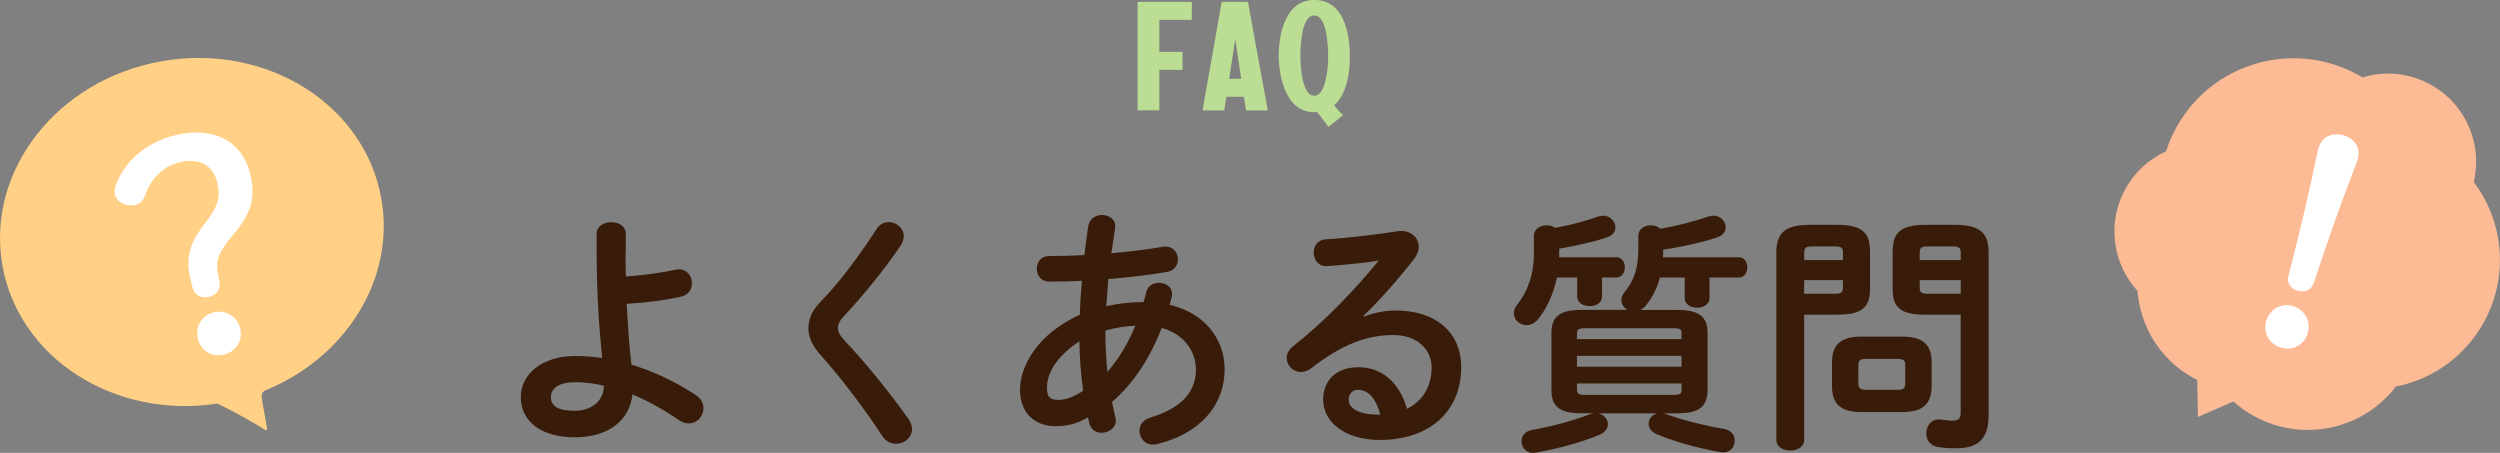
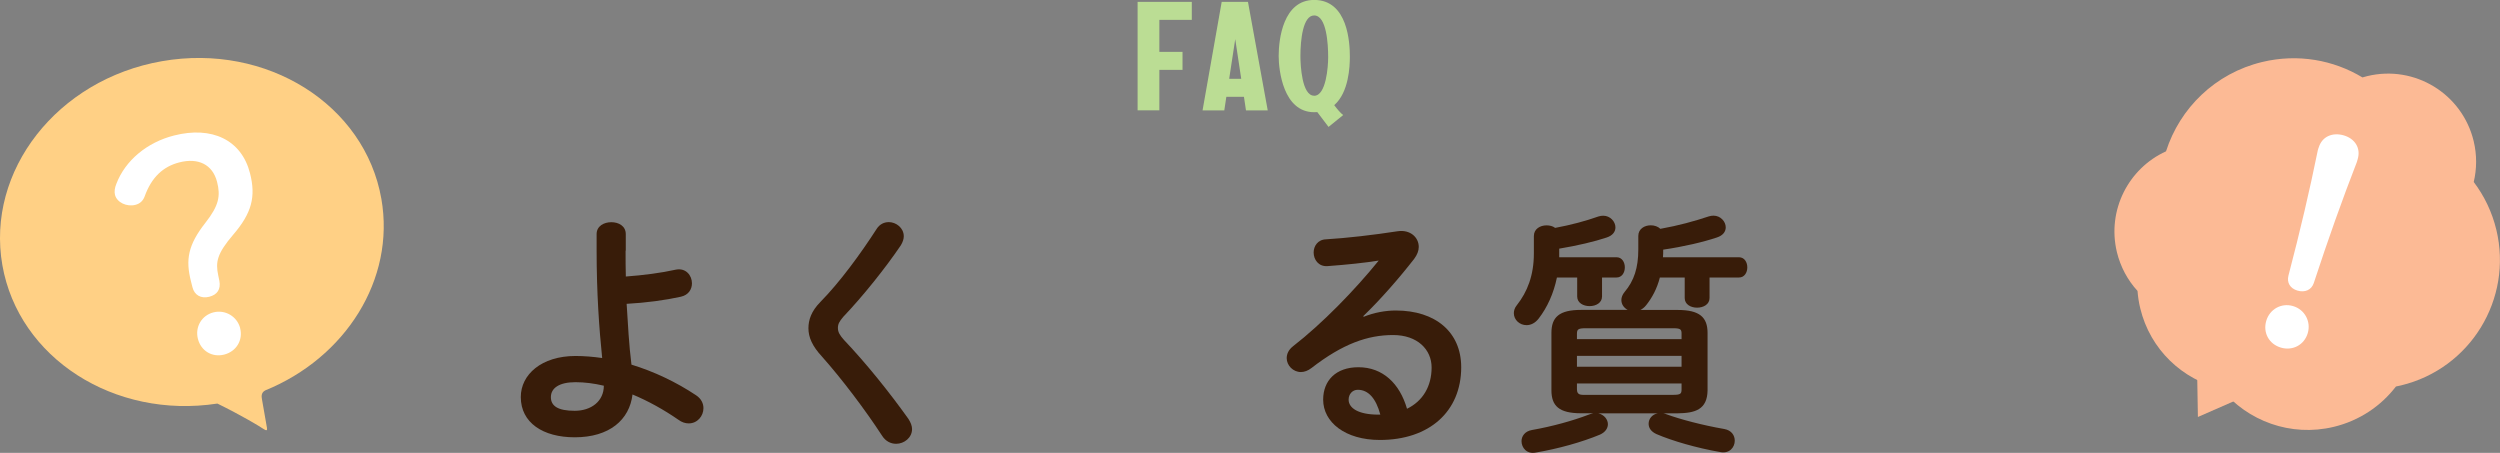
<svg xmlns="http://www.w3.org/2000/svg" id="Layer_2" viewBox="0 0 404.58 73.29">
  <rect x="0" y="0" width="404.58" height="73.29" fill="#808080" stroke="none" />
  <defs>
    <style>
      .cls-1 {
        fill: #bbdd94;
      }

      .cls-2 {
        fill: #ffd085;
      }

      .cls-3 {
        fill: #381c09;
      }

      .cls-4 {
        fill: #fff;
      }

      .cls-5 {
        fill: #fcba95;
      }
    </style>
  </defs>
  <g id="content">
    <g>
      <g>
        <g>
          <path class="cls-3" d="M101.24,40.57c0,1.44,0,2.83.04,4.18,2.83-.21,5.66-.57,8.08-1.11,1.64-.33,2.62.94,2.62,2.21,0,.94-.53,1.89-1.8,2.17-2.58.57-5.66.98-8.77,1.15.21,3.28.37,6.6.78,9.84,3.65,1.11,7.26,2.83,10.46,4.96.86.57,1.19,1.35,1.19,2.09,0,1.27-.98,2.46-2.38,2.46-.53,0-1.11-.16-1.72-.62-2.26-1.56-4.8-2.99-7.38-4.06-.49,4.1-3.73,6.93-9.35,6.93-5.12,0-8.73-2.34-8.73-6.52,0-3.61,3.32-6.64,8.86-6.64,1.39,0,2.83.12,4.31.33-.49-4.8-.9-10.46-.9-17.51v-2.54c0-1.31,1.19-1.93,2.38-1.93s2.34.61,2.34,1.93v2.67ZM97.72,62.42c-1.56-.37-3.12-.57-4.59-.57-2.67,0-3.98.98-3.98,2.42s1.15,2.21,3.85,2.21,4.72-1.56,4.72-4.06Z" />
-           <path class="cls-3" d="M143.8,35.94c1.23,0,2.46.94,2.46,2.3,0,.45-.16.94-.49,1.48-2.5,3.69-6.11,8.2-9.31,11.56-.62.74-.86,1.15-.86,1.8,0,.7.33,1.19.98,1.93,3.65,3.85,7.34,8.45,10.41,12.75.41.62.61,1.19.61,1.68,0,1.39-1.27,2.38-2.58,2.38-.86,0-1.72-.41-2.3-1.35-2.67-4.1-6.44-9.1-9.72-12.79-1.52-1.64-2.17-3.08-2.17-4.55,0-1.35.45-2.75,1.93-4.26,3.16-3.2,6.56-7.87,9.1-11.81.49-.78,1.23-1.11,1.93-1.11Z" />
-           <path class="cls-3" d="M174.76,50.94c.04-1.84.16-3.69.33-5.49-1.89.08-3.69.12-5.29.12-1.35,0-2.01-1.02-2.01-2.09s.66-2.05,2.01-2.05c1.72,0,3.69-.04,5.7-.16.16-1.52.37-3.08.62-4.72.2-1.19,1.23-1.76,2.21-1.76,1.19,0,2.34.78,2.13,2.13-.21,1.39-.41,2.75-.61,4.06,2.99-.25,5.9-.62,8.2-1.03,1.68-.29,2.58.86,2.58,2.01,0,.9-.57,1.85-1.8,2.05-2.71.49-6.07.86-9.47,1.15-.08,1.44-.25,2.91-.33,4.39,1.97-.45,4.02-.66,6.03-.66.16-.53.33-1.07.45-1.64.25-1.02,1.15-1.48,2.05-1.48,1.07,0,2.13.66,2.13,1.8,0,.16-.04.33-.08.53-.12.41-.21.82-.33,1.23,5.66,1.31,8.9,5.54,8.9,10.41,0,5.99-4.1,10.46-10.95,12.14-.21.04-.45.08-.66.08-1.31,0-2.17-1.11-2.17-2.25,0-.86.53-1.76,1.76-2.13,5.21-1.6,7.38-4.26,7.38-7.79,0-2.83-1.84-5.7-5.53-6.72-1.76,4.51-4.35,8.82-8.04,11.97.16.86.33,1.68.53,2.46.04.16.08.37.08.53,0,1.27-1.19,2.01-2.3,2.01-.86,0-1.68-.45-1.97-1.48-.08-.33-.16-.7-.25-1.02-1.76,1.07-3.44,1.43-5.21,1.43-3.49,0-5.78-2.21-5.78-5.9s2.67-8.94,9.68-12.14ZM171.15,64.72c1.23,0,2.42-.37,4.14-1.48-.37-2.67-.57-5.33-.61-8-3.77,2.46-5.25,5.21-5.25,7.54.04,1.31.33,1.89,1.72,1.93ZM183.73,52.71c-1.64.08-3.24.33-4.84.78v.7c0,1.84.12,3.9.33,5.99,1.93-2.21,3.4-4.76,4.51-7.46Z" />
+           <path class="cls-3" d="M143.8,35.94c1.23,0,2.46.94,2.46,2.3,0,.45-.16.94-.49,1.48-2.5,3.69-6.11,8.2-9.31,11.56-.62.74-.86,1.15-.86,1.8,0,.7.33,1.19.98,1.93,3.65,3.85,7.34,8.45,10.41,12.75.41.62.61,1.19.61,1.68,0,1.39-1.27,2.38-2.58,2.38-.86,0-1.72-.41-2.3-1.35-2.67-4.1-6.44-9.1-9.72-12.79-1.52-1.64-2.17-3.08-2.17-4.55,0-1.35.45-2.75,1.93-4.26,3.16-3.2,6.56-7.87,9.1-11.81.49-.78,1.23-1.11,1.93-1.11" />
          <path class="cls-3" d="M220.68,51.27c1.72-.7,3.57-1.02,5.21-1.02,6.4,0,10.58,3.48,10.58,9.18,0,7.17-5.17,11.77-13.16,11.77-5.62,0-9.18-2.87-9.18-6.52,0-3.08,2.05-5.25,5.7-5.25,3.94,0,6.68,2.62,7.87,6.72,2.54-1.23,3.98-3.61,3.98-6.68,0-2.91-2.3-5.25-6.23-5.25-4.14,0-8.16,1.43-13.2,5.33-.57.45-1.19.66-1.72.66-1.27,0-2.3-1.07-2.3-2.25,0-.66.29-1.35,1.03-1.93,4.76-3.69,10.04-9.14,13.86-13.86-2.3.37-5.08.66-8.32.9-1.44.08-2.21-1.07-2.21-2.21,0-1.02.66-2.09,2.01-2.13,3.32-.2,7.67-.7,11.6-1.31,2.01-.29,3.4.98,3.4,2.54,0,.62-.25,1.27-.74,1.93-2.42,3.12-5.54,6.68-8.24,9.27l.08.12ZM219.73,63.08c-.86,0-1.48.7-1.48,1.6,0,1.35,1.56,2.42,4.8,2.42h.33c-.7-2.62-1.93-4.02-3.65-4.02Z" />
          <path class="cls-3" d="M248.23,38.19c0-1.15,1.03-1.72,2.05-1.72.49,0,1.03.12,1.39.41,2.62-.49,4.92-1.11,7.01-1.85.25-.08.53-.12.78-.12,1.11,0,1.97.94,1.97,1.89,0,.66-.41,1.31-1.43,1.64-1.97.66-4.72,1.31-7.67,1.8v1.39h9.27c.9,0,1.35.82,1.35,1.64s-.45,1.64-1.35,1.64h-2.34v3.07c0,1.03-.98,1.56-2.01,1.56s-2.01-.53-2.01-1.56v-3.07h-3.28c-.53,2.58-1.56,4.84-2.95,6.64-.57.74-1.27,1.07-1.97,1.07-1.11,0-2.05-.86-2.05-1.93,0-.41.12-.86.49-1.31,1.68-2.13,2.75-4.8,2.75-8.36v-2.83ZM269.18,66.89c.21.04.37.08.53.16,2.25.82,5.78,1.76,9.35,2.38,1.15.21,1.68,1.02,1.68,1.89,0,1.07-.86,2.13-2.34,1.84-3.81-.66-7.75-1.8-10.33-2.91-.9-.41-1.27-1.02-1.27-1.68,0-.78.57-1.52,1.48-1.68h-9.63c.94.21,1.56.98,1.56,1.76,0,.61-.37,1.27-1.27,1.68-2.95,1.23-6.81,2.3-10.41,2.91-1.44.29-2.3-.78-2.3-1.85,0-.78.53-1.6,1.68-1.8,3.24-.57,6.56-1.48,9.23-2.5.21-.08.45-.16.7-.21h-1.97c-3.57,0-4.8-1.19-4.8-3.73v-9.27c0-2.54,1.23-3.73,4.8-3.73h7.54c-.61-.33-1.02-.9-1.02-1.6,0-.41.16-.86.53-1.31,1.52-1.8,2.21-3.9,2.21-6.85v-2.21c0-1.15,1.02-1.72,2.01-1.72.62,0,1.19.21,1.56.57,2.95-.53,5.49-1.23,7.83-2.01.25-.08.53-.12.78-.12,1.11,0,1.97.94,1.97,1.89,0,.66-.41,1.31-1.43,1.64-2.21.74-5.33,1.48-8.69,1.97,0,.45,0,.82-.04,1.23h12.3c.9,0,1.35.82,1.35,1.64s-.45,1.64-1.35,1.64h-4.76v3.32c0,1.02-.98,1.56-2.01,1.56s-2.01-.53-2.01-1.56v-3.32h-4.02c-.45,1.76-1.23,3.24-2.21,4.47-.29.37-.62.62-.94.78h6.03c3.57,0,4.84,1.19,4.84,3.73v9.27c-.04,3.16-2.05,3.69-4.84,3.73h-2.3ZM272.13,54.02c0-.74-.16-.9-1.43-.9h-14.02c-1.27,0-1.48.16-1.48.9v.86h16.93v-.86ZM255.2,59.35h16.93v-1.76h-16.93v1.76ZM270.7,63.9c1.27,0,1.43-.16,1.43-.9v-.94h-16.93v.94c0,.98.66.9,1.48.9h14.02Z" />
-           <path class="cls-3" d="M291.97,50.94v20.25c0,1.15-1.11,1.72-2.25,1.72s-2.25-.57-2.25-1.72v-30.26c0-2.99,1.11-4.55,5.45-4.55h4.26c4.39,0,5.45,1.39,5.45,4.39v5.86c0,1.27-.16,2.67-1.31,3.44-1.15.82-2.79.82-4.14.86h-5.21ZM298.25,40.9c0-.82-.29-1.02-1.35-1.02h-3.61c-1.03,0-1.31.2-1.31,1.02v1.19h6.27v-1.19ZM296.89,47.54c1.07,0,1.35-.21,1.35-.98v-1.23h-6.27v2.21h4.92ZM301.24,66.69c-3.32,0-4.76-1.31-4.76-4.1v-4.02c0-2.79,1.44-4.1,4.76-4.1h6.6c3.32,0,4.76,1.31,4.76,4.1v4.02c-.08,3.2-1.84,4.06-4.76,4.1h-6.6ZM307.14,63.08c.94,0,1.19-.29,1.19-1.02v-2.95c0-.74-.25-1.02-1.19-1.02h-5.21c-.94,0-1.19.29-1.19,1.02v2.95c0,.82.41,1.02,1.19,1.02h5.21ZM311.74,50.94c-4.39,0-5.45-1.27-5.45-4.31v-5.86c0-2.99,1.07-4.39,5.45-4.39h4.63c4.35,0,5.45,1.56,5.45,4.55v26.24c0,3.9-1.72,5.37-5.21,5.37-1.11,0-2.09-.04-3.03-.21-1.27-.21-1.85-1.19-1.85-2.21,0-1.23.86-2.46,2.5-2.21.66.08,1.11.16,1.76.16.94,0,1.31-.33,1.31-1.31v-15.83h-5.58ZM317.31,40.9c0-.82-.29-1.02-1.31-1.02h-3.98c-1.07,0-1.35.2-1.35,1.02v1.19h6.64v-1.19ZM317.31,45.33h-6.64v1.23c0,.78.29.98,1.35.98h5.29v-2.21Z" />
        </g>
        <g>
          <path class="cls-1" d="M192.87.3v2.92h-5.25v5.17h3.75v2.92h-3.75v6.55h-3.52V.3h8.77Z" />
          <path class="cls-1" d="M201.64,17.87l-.33-2.2h-2.85l-.33,2.2h-3.52l3.1-17.57h4.25l3.2,17.57h-3.52ZM198.92,12.75h1.95l-.97-6.42-.98,6.42Z" />
          <path class="cls-1" d="M215.92,17.02c.5.67,1.07,1.32,1.45,1.6l-2.37,1.92-1.82-2.4c-.17,0-.33.02-.5.02-5.02,0-5.75-6.82-5.75-9.1,0-2.7.72-9.07,5.75-9.07,5.47,0,5.77,6.97,5.77,9.2,0,1.6-.17,5.75-2.52,7.82ZM212.67,15.5c1.95,0,2.27-4.75,2.27-6.25,0-2.02-.23-6.75-2.27-6.75-1.82,0-2.22,3.97-2.22,6.57,0,1.57.25,6.42,2.22,6.42Z" />
        </g>
      </g>
      <g>
        <g>
          <path class="cls-5" d="M342.58,40.79c-1.62-6.75,1.86-13.53,7.95-16.3,2.23-6.97,7.94-12.63,15.58-14.46,5.75-1.38,11.52-.33,16.21,2.5.27-.08.54-.16.81-.22,7.66-1.84,15.35,2.88,17.19,10.53.54,2.25.51,4.5.01,6.61,1.69,2.23,2.96,4.84,3.66,7.74,2.69,11.22-4.22,22.49-15.43,25.18-.27.07-.55.12-.82.18-2.42,3.15-5.9,5.53-10.07,6.53-6.97,1.67-13.97-.95-18.2-6.17-6.27-1.46-11.5-6.33-13.11-13.02-.23-.94-.37-1.88-.44-2.81-1.58-1.72-2.75-3.86-3.34-6.29Z" />
          <polygon class="cls-5" points="355.51 56.88 355.69 67.48 365.68 63.11 355.51 56.88" />
        </g>
        <path class="cls-4" d="M373.47,53.91c-.56,1.91-2.45,2.91-4.36,2.34s-2.92-2.41-2.36-4.32,2.46-2.95,4.33-2.4c1.91.56,2.94,2.51,2.39,4.38ZM375.23,23.91c.55-1.87,2.29-2.52,4.07-2s2.79,2.03,2.25,3.85l-.13.45c-2.39,6.16-4.59,12.33-6.98,19.61-.37,1.1-1.43,1.56-2.63,1.21s-1.75-1.29-1.47-2.41c1.94-7.41,3.43-13.79,4.75-20.27l.13-.45Z" />
      </g>
      <g>
        <path class="cls-2" d="M.38,42.9C-2.28,27.63,9.28,12.85,26.22,9.9c16.94-2.96,32.83,7.02,35.5,22.29,2.28,13.04-5.83,25.72-18.8,30.99-.66.36-.62.95-.52,1.47l.8,4.58c.07.4-.01.58-.67.12-.48-.34-3.51-2.16-7.35-4.04C18.5,67.87,3.01,57.95.38,42.9Z" />
        <path class="cls-4" d="M35.5,45.44c.26,1.38-.34,2.26-1.65,2.59s-2.38-.26-2.7-1.53l-.24-.95c-.9-3.53-.49-5.9,2.34-9.51,2.18-2.77,2.46-4.34,1.88-6.6-.73-2.85-3.08-3.94-6.11-3.16-2.62.67-4.5,2.4-5.62,5.53-.26.69-.76,1.16-1.49,1.34-1.4.36-2.99-.39-3.3-1.61-.13-.5-.05-1.14.22-1.79,1.44-3.79,4.98-6.72,9.33-7.82,6.11-1.56,10.92.68,12.3,6.11.97,3.8.29,6.43-2.72,9.94-2.64,3.08-2.87,4.44-2.43,6.55l.19.92ZM38.86,53.11c.5,1.95-.63,3.77-2.57,4.27s-3.76-.58-4.26-2.53.62-3.82,2.52-4.3,3.83.66,4.32,2.56Z" />
      </g>
    </g>
  </g>
</svg>